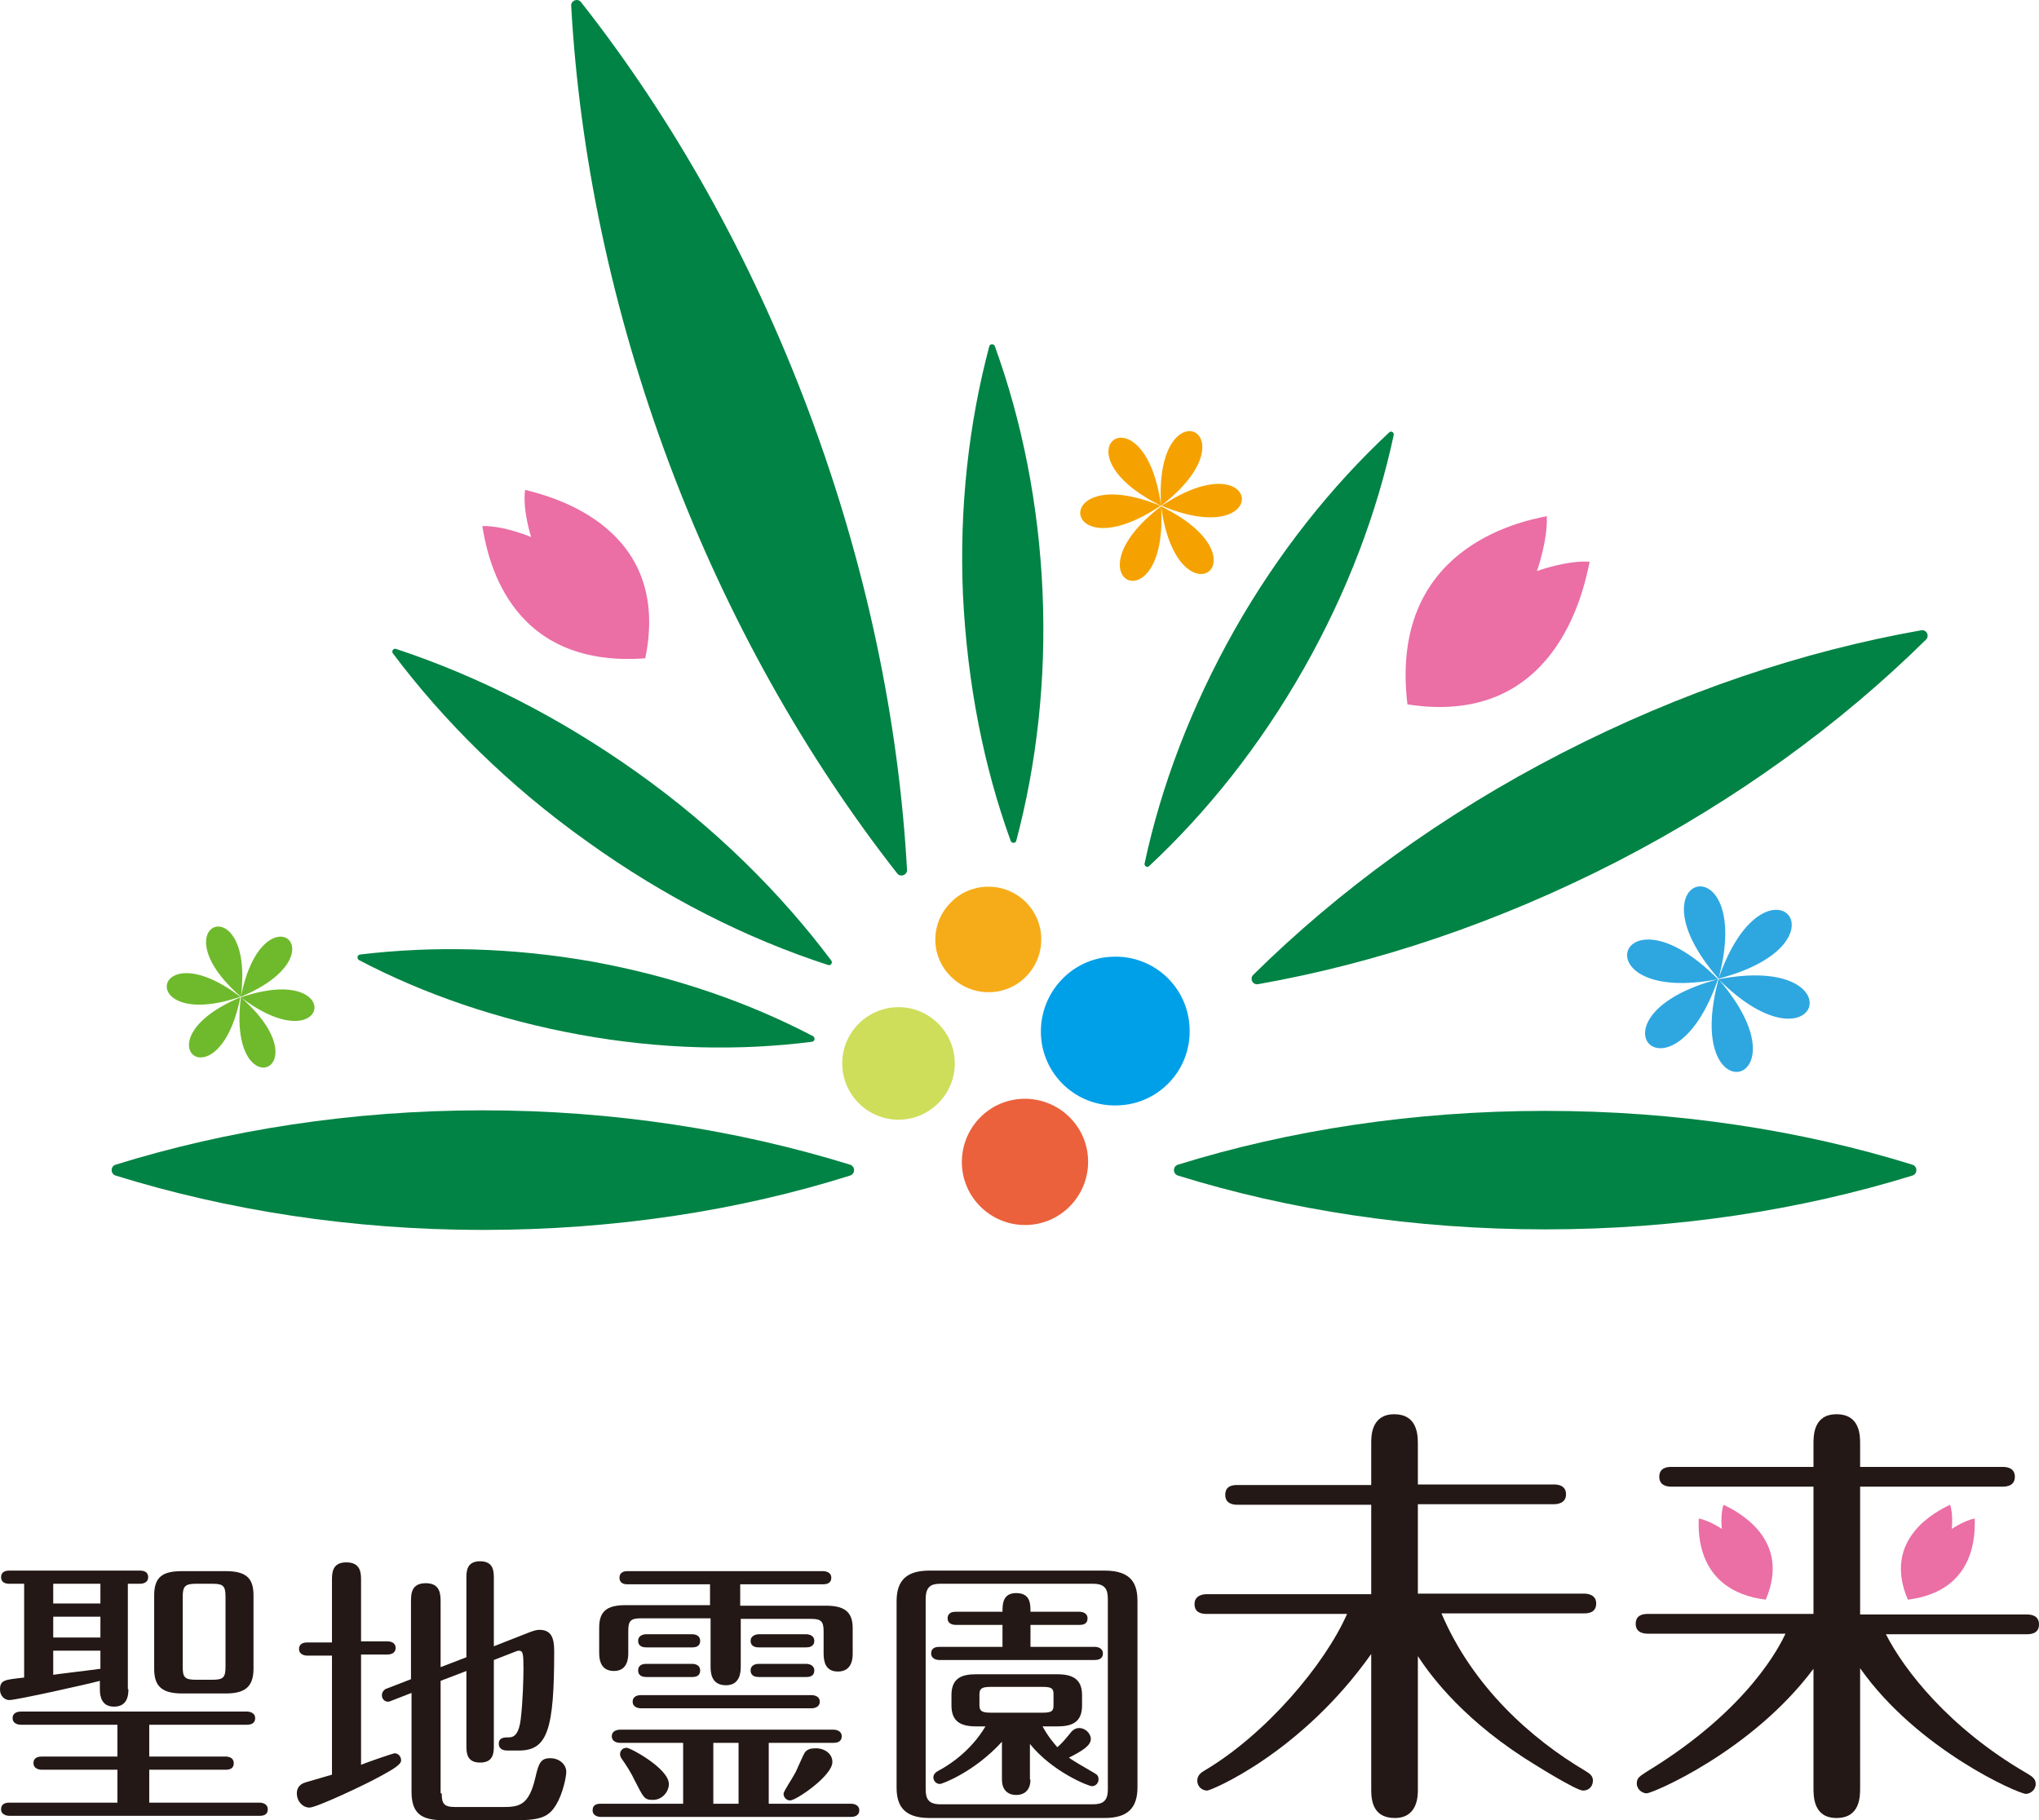
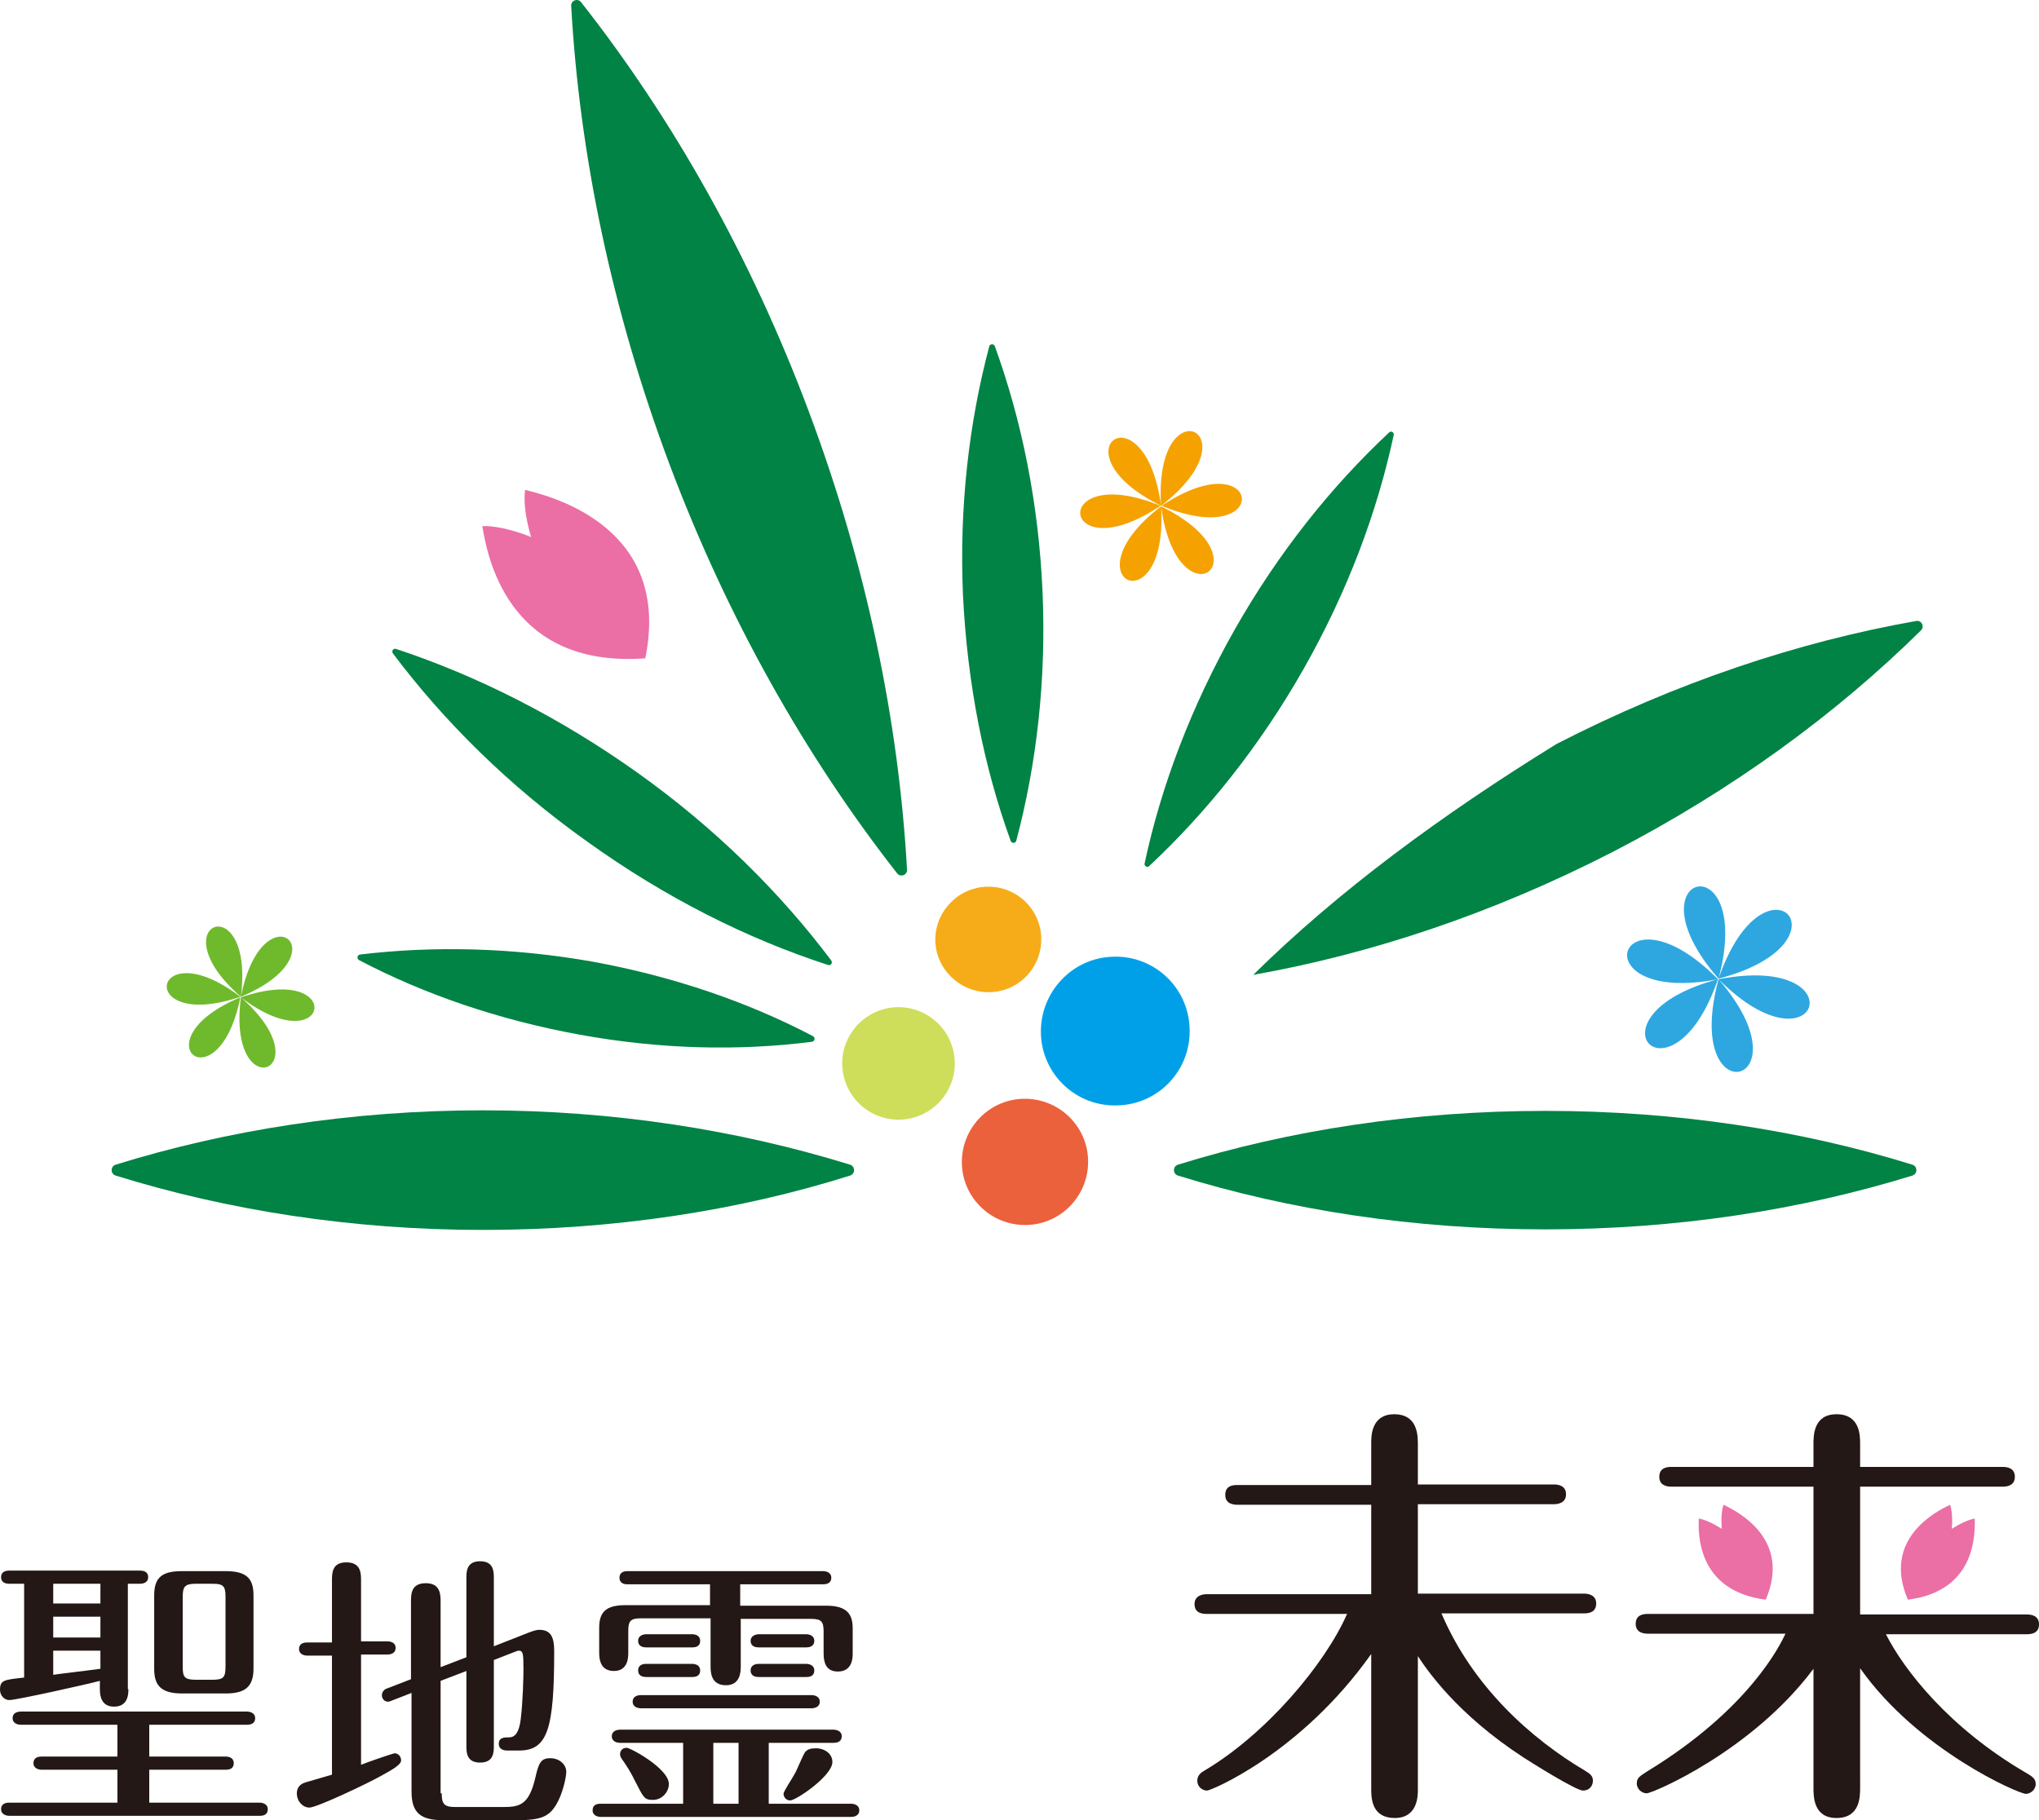
<svg xmlns="http://www.w3.org/2000/svg" version="1.1" id="レイヤー_1" x="0px" y="0px" viewBox="0 0 371.6 331.8" style="enable-background:new 0 0 371.6 331.8;" xml:space="preserve">
  <style type="text/css">
	.st0{fill:#EB613B;}
	.st1{fill:#00A0E9;}
	.st2{fill:#F6AC19;}
	.st3{fill:#CEDE5A;}
	.st4{fill:#6FBA2C;}
	.st5{fill:#F5A200;}
	.st6{fill:#EB6EA5;}
	.st7{fill:#2EA7E0;}
	.st8{fill:#008344;}
	.st9{fill:#231815;}
</style>
  <g>
    <g>
      <path class="st0" d="M186.4,200.3c6.4-0.2,11.7,4.8,11.9,11.1c0.2,6.4-4.8,11.7-11.1,11.9c-6.4,0.2-11.7-4.8-11.9-11.1    C175.1,205.8,180.1,200.5,186.4,200.3z" />
      <path class="st1" d="M202.8,174.4c7.5-0.3,13.8,5.6,14,13.1c0.3,7.5-5.6,13.8-13.1,14c-7.5,0.3-13.8-5.6-14-13.1    C189.5,180.9,195.4,174.6,202.8,174.4z" />
      <path class="st2" d="M173.1,164.7c3.6-3.9,9.7-4.1,13.6-0.5c3.9,3.6,4.1,9.7,0.5,13.6c-3.6,3.9-9.7,4.1-13.6,0.5    C169.6,174.7,169.4,168.6,173.1,164.7z" />
      <path class="st3" d="M163.4,183.6c5.6-0.2,10.4,4.2,10.6,9.9c0.2,5.6-4.2,10.4-9.9,10.6c-5.6,0.2-10.4-4.2-10.6-9.9    C153.3,188.5,157.8,183.8,163.4,183.6z" />
      <path class="st4" d="M43.8,181.8C24.9,189.7,39.8,201.9,43.8,181.8L43.8,181.8z M43.9,181.8C41.3,202.1,59.3,195.3,43.9,181.8    L43.9,181.8z M43.9,181.8C60.2,194.2,63.3,175.2,43.9,181.8L43.9,181.8z M43.9,181.7C62.8,173.8,47.9,161.6,43.9,181.7L43.9,181.7    z M43.9,181.7C46.5,161.4,28.4,168.2,43.9,181.7L43.9,181.7z M43.8,181.7C27.5,169.3,24.4,188.3,43.8,181.7L43.8,181.7z" />
      <path class="st5" d="M211.5,92.2C191,83.8,193,104.6,211.5,92.2L211.5,92.2z M211.6,92.3C194,105.8,213,114.5,211.6,92.3    L211.6,92.3z M211.6,92.3C214.6,114.3,231.6,102.1,211.6,92.3L211.6,92.3z M211.7,92.2C232.2,100.7,230.2,79.9,211.7,92.2    L211.7,92.2z M211.6,92.2C229.2,78.6,210.2,70,211.6,92.2L211.6,92.2z M211.6,92.2C208.6,70.1,191.6,82.3,211.6,92.2L211.6,92.2z" />
      <path class="st6" d="M117.6,120c4.9-23.9-17-29.5-21.9-30.7c-0.5,3.7,1.1,8.6,1.1,8.6s-4.9-2.1-8.9-2    C88.7,100.6,92.1,121.9,117.6,120z" />
-       <path class="st6" d="M256.5,128.4c26.9,4.2,32.1-20.5,33.2-26c-4.2-0.3-9.6,1.7-9.6,1.7s2-5.6,1.8-10    C276.7,95.1,253.1,100.1,256.5,128.4z" />
      <path class="st7" d="M313.1,178.5C288,185.2,304.6,203.1,313.1,178.5 M313.2,178.5C306.4,203.7,330.2,198.2,313.2,178.5     M313.2,178.5C331.6,196.9,338.8,173.6,313.2,178.5 M313.2,178.4C338.4,171.8,321.7,153.8,313.2,178.4 M313.2,178.4    C319.9,153.3,296.1,158.8,313.2,178.4 M313.1,178.5C294.7,160,287.6,183.4,313.1,178.5" />
      <path class="st8" d="M163.5,159.2c0.6,0.8,1.9,0.3,1.8-0.7c-1.5-26.8-7.3-55.2-17.9-83.5c-10.6-28.3-24.9-53.5-41.5-74.6    c-0.6-0.8-1.9-0.3-1.8,0.7c1.5,26.8,7.3,55.2,17.9,83.5C132.6,112.8,146.9,138,163.5,159.2z" />
      <path class="st8" d="M184.2,153.3c0.2,0.5,0.9,0.4,1,0c3.7-13.9,5.5-29.3,4.8-45.4c-0.7-16.1-3.8-31.3-8.7-44.8    c-0.2-0.5-0.9-0.4-1,0c-3.7,13.9-5.5,29.3-4.8,45.4C176.3,124.7,179.3,139.8,184.2,153.3z" />
      <path class="st8" d="M208.6,157.4c-0.1,0.5,0.5,0.8,0.8,0.5c10.5-9.8,20.2-21.9,28.2-36c8-14.1,13.4-28.6,16.4-42.6    c0.1-0.5-0.5-0.8-0.8-0.5c-10.5,9.8-20.2,21.9-28.2,36C217.1,128.8,211.6,143.3,208.6,157.4z" />
-       <path class="st8" d="M228.4,177.7c-0.7,0.7-0.1,1.9,0.9,1.7c21.5-3.8,43.7-11.2,65.5-22.4c21.7-11.2,40.7-25.1,56.2-40.4    c0.7-0.7,0.1-1.9-0.9-1.7c-21.5,3.8-43.7,11.2-65.5,22.4C262.8,148.5,243.9,162.4,228.4,177.7z" />
+       <path class="st8" d="M228.4,177.7c21.5-3.8,43.7-11.2,65.5-22.4c21.7-11.2,40.7-25.1,56.2-40.4    c0.7-0.7,0.1-1.9-0.9-1.7c-21.5,3.8-43.7,11.2-65.5,22.4C262.8,148.5,243.9,162.4,228.4,177.7z" />
      <path class="st8" d="M214.7,212.3c-1,0.3-1,1.7,0,2c20.3,6.3,43,9.8,66.9,9.8s46.5-3.5,66.9-9.8c1-0.3,1-1.7,0-2    c-20.3-6.3-43-9.8-66.9-9.8S235,206,214.7,212.3z" />
      <path class="st8" d="M21.1,212.3c-1,0.3-1,1.7,0,2c20.3,6.3,43,9.9,66.9,9.9c23.9,0,46.6-3.5,66.9-9.9c1-0.3,1-1.7,0-2    c-20.4-6.3-43-9.9-66.9-9.9C64.1,202.4,41.4,206,21.1,212.3z" />
      <path class="st8" d="M65.6,174c-0.5,0.1-0.6,0.7-0.2,1c11.8,6.2,25.4,10.9,40.2,13.6s29.1,3,42.4,1.3c0.5-0.1,0.6-0.7,0.2-1    c-11.8-6.2-25.4-10.9-40.2-13.6C93.3,172.7,78.9,172.4,65.6,174z" />
      <path class="st8" d="M72.2,118.3c-0.5-0.2-0.9,0.4-0.6,0.8c9.3,12.4,21.2,24.2,35.4,34.3c14.2,10.2,29.1,17.7,43.9,22.5    c0.5,0.2,0.9-0.4,0.6-0.8c-9.3-12.4-21.2-24.2-35.4-34.3C101.9,130.7,87,123.2,72.2,118.3z" />
    </g>
    <g>
      <g>
        <g>
          <path class="st9" d="M258.4,326.3c0,1,0,5.1-4.2,5.1c-3.8,0-4.3-2.9-4.3-5.1v-24.8c-12.8,18.1-29.2,24.9-29.9,24.9      c-0.9,0-1.8-0.7-1.8-1.8c0-1,0.7-1.5,1.4-1.9c11.1-6.6,21.8-19.2,25.9-28.5h-25.6c-0.9,0-2.2-0.2-2.2-1.8c0-1.5,1.4-1.8,2.2-1.8      h30v-16.3h-24.4c-0.8,0-2.2-0.2-2.2-1.8c0-1.7,1.4-1.8,2.2-1.8h24.4V263c0-1.4,0.1-5.2,4.2-5.2c3.7,0,4.3,2.9,4.3,5.2v7.6h24.8      c0.8,0,2.2,0.2,2.2,1.8c0,1.6-1.5,1.8-2.2,1.8h-24.8v16.3h30.3c0.7,0,2.2,0.2,2.2,1.8c0,1.7-1.5,1.8-2.2,1.8h-26      c5.7,13.4,16.4,22.9,26.2,28.7c1,0.6,1.4,1,1.4,1.8c0,0.9-0.6,1.8-1.8,1.8c-1.3,0-9.4-5.1-10.8-6c-12.3-8-17.7-16.1-19.3-18.5      V326.3z" />
        </g>
      </g>
      <g>
        <path class="st9" d="M23.4,307.9c0,0.8,0,3.2-2.6,3.2c-2.2,0-2.6-1.7-2.6-3.2v-1.5C16,307,3,309.9,1.7,309.9     c-0.9,0-1.7-0.8-1.7-1.9c0-1.8,0.9-1.8,4.4-2.2v-17.1H1.7c-0.5,0-1.5-0.1-1.5-1.2c0-1.1,1-1.2,1.5-1.2h23.8     c0.5,0,1.5,0.1,1.5,1.2c0,1.1-1.1,1.2-1.5,1.2h-2.2V307.9z M27.2,320.2h13.9c0.6,0,1.5,0.2,1.5,1.2c0,1.1-0.9,1.2-1.5,1.2H27.2v6     h20.1c0.5,0,1.5,0.2,1.5,1.2c0,1.1-0.9,1.2-1.5,1.2H1.7c-0.5,0-1.5-0.2-1.5-1.2c0-1.1,1-1.2,1.5-1.2h19.7v-6H7.6     c-0.5,0-1.5-0.2-1.5-1.2c0-1.1,1-1.2,1.5-1.2h13.8v-5.8H3.8c-0.5,0-1.5-0.2-1.5-1.2c0-1.1,1.1-1.2,1.5-1.2H45     c0.5,0,1.5,0.2,1.5,1.2c0,1.1-1,1.2-1.5,1.2H27.2V320.2z M18.2,288.7H9.7v3.6h8.6V288.7z M18.2,294.7H9.7v3.8h8.6V294.7z      M18.2,300.9H9.7v4.4c0.4-0.1,5.7-0.7,8.6-1.1V300.9z M46.2,304.2c0,3.5-1.8,4.5-5.1,4.5h-7.9c-3.9,0-5.1-1.5-5.1-4.5v-13.4     c0-3.4,1.6-4.4,5.1-4.4h7.9c3.8,0,5.1,1.3,5.1,4.4V304.2z M41.1,291.1c0-2-0.4-2.4-2.4-2.4h-3c-2,0-2.4,0.5-2.4,2.4v12.7     c0,1.9,0.3,2.4,2.4,2.4h3c2,0,2.4-0.4,2.4-2.4V291.1z" />
        <path class="st9" d="M60.5,288.1c0-1.3,0-3.3,2.6-3.3c2.7,0,2.7,2,2.7,3.3v11.1h4.8c0.4,0,1.5,0.1,1.5,1.2c0,1.1-1.1,1.2-1.5,1.2     h-4.8v20.1c1.2-0.5,5.9-2.1,6.1-2.1c0.6,0,1.2,0.5,1.2,1.3c0,0.7-1.2,1.5-3.8,2.9c-2.7,1.5-11.6,5.7-12.9,5.7     c-1.2,0-2.3-1.1-2.3-2.6c0-0.6,0.2-1.6,1.6-2l4.8-1.4v-21.7H56c-0.5,0-1.5-0.2-1.5-1.2c0-1.1,1-1.2,1.5-1.2h4.5V288.1z      M80.5,326.9c0,1.9,0.4,2.5,2.5,2.5h8.5c3.1,0,4.9-0.2,6.1-5.5c0.6-2.6,1-3.4,2.7-3.4c1.6,0,2.9,1.1,2.9,2.5c0,1-0.7,4.1-1.8,5.9     c-1.3,2.2-2.7,2.9-7.2,2.9H80.8c-4,0-5.8-1.2-5.8-5.2v-18l-3.6,1.4c-0.2,0.1-0.5,0.2-0.7,0.2c-0.5,0-1.1-0.4-1.1-1.2     c0-0.6,0.5-1.1,0.9-1.2l4.4-1.7v-14c0-1.5,0-3.5,2.7-3.5c2.7,0,2.7,2.1,2.7,3.5v11.8l4.7-1.8v-14.4c0-1.2,0-3.1,2.5-3.1     c2.5,0,2.5,1.9,2.5,3.1v12.4l6.1-2.4c0.8-0.3,1.5-0.6,2.2-0.6c2.2,0,2.7,1.5,2.7,3.9c0,14.2-1.2,18.1-6.4,18.1h-2.2     c-0.7,0-1.5-0.3-1.5-1.2c0-1.2,1-1.2,1.9-1.2c1,0,1.8-0.8,2.1-3.3c0.4-3.3,0.5-7.7,0.5-9.2c0-2.9-0.1-3.3-0.9-3.3     c-0.2,0-0.6,0.2-0.9,0.3l-3.6,1.4v15.6c0,1.2,0,3.1-2.5,3.1c-2.5,0-2.5-1.9-2.5-3.1v-13.6l-4.7,1.8V326.9z" />
        <path class="st9" d="M140.1,328.8h15c0.5,0,1.5,0.2,1.5,1.2c0,1.1-1.1,1.2-1.5,1.2h-45.6c-0.5,0-1.5-0.2-1.5-1.2     c0-1.1,0.9-1.2,1.5-1.2h15v-11.1h-11.5c-0.5,0-1.5-0.2-1.5-1.2c0-1,1-1.2,1.5-1.2h38.9c0.5,0,1.5,0.2,1.5,1.2     c0,1.1-1,1.2-1.5,1.2h-11.8V328.8z M135.1,292.7h15.5c3.7,0,4.8,1.5,4.8,4.1v4.6c0,0.7,0,3.3-2.7,3.3c-2.2,0-2.6-1.7-2.6-3.3v-4     c0-1.8-0.4-2.3-2.3-2.3h-12.8v8.6c0,0.9,0,3.5-2.7,3.5c-2.8,0-2.8-2.5-2.8-3.5V295h-12.7c-1.9,0-2.3,0.5-2.3,2.3v4     c0,0.7,0,3.3-2.6,3.3c-2.3,0-2.7-1.8-2.7-3.3v-4.6c0-2.9,1.3-4.1,4.8-4.1h15.4v-3.8h-15.1c-0.4,0-1.4-0.1-1.4-1.2     c0-1.1,1-1.2,1.4-1.2h35.7c0.5,0,1.5,0.2,1.5,1.2c0,1.1-1,1.2-1.5,1.2h-15.1V292.7z M121.9,325.2c0,1.4-1.2,2.9-2.9,2.9     c-1.6,0-1.7-0.4-3.3-3.5c-0.6-1.3-1.6-2.9-2.4-4c-0.2-0.3-0.3-0.6-0.3-0.8c0-0.6,0.4-1.2,1.2-1.2     C114.9,318.6,121.9,322.4,121.9,325.2z M147.9,309c0.5,0,1.5,0.2,1.5,1.2c0,1-1,1.2-1.5,1.2h-31.1c-0.5,0-1.5-0.2-1.5-1.2     c0-1.1,1.1-1.2,1.5-1.2H147.9z M126.1,297.9c0.6,0,1.5,0.2,1.5,1.2c0,1.1-0.9,1.2-1.5,1.2h-8.3c-0.5,0-1.5-0.1-1.5-1.2     c0-1,1-1.2,1.5-1.2H126.1z M126.1,303.3c0.6,0,1.5,0.2,1.5,1.2c0,1.1-0.9,1.2-1.5,1.2h-8.3c-0.5,0-1.5-0.1-1.5-1.2     c0-1.1,1-1.2,1.5-1.2H126.1z M134.6,317.7H130v11.1h4.6V317.7z M146.9,297.9c0.5,0,1.5,0.2,1.5,1.2c0,1.1-1,1.2-1.5,1.2h-8.6     c-0.5,0-1.5-0.1-1.5-1.2c0-1,1.1-1.2,1.5-1.2H146.9z M146.9,303.3c0.5,0,1.5,0.2,1.5,1.2c0,1.1-0.9,1.2-1.5,1.2h-8.6     c-0.5,0-1.5-0.1-1.5-1.2c0-1.1,1.1-1.2,1.5-1.2H146.9z M151.7,321.2c0,2.5-6.6,7-7.7,7c-0.7,0-1.2-0.6-1.2-1.2     c0-0.5,1.6-2.8,2-3.6c0.4-0.6,1.6-3.7,2-4.1c0.4-0.4,0.9-0.6,1.7-0.6C150,318.6,151.7,319.5,151.7,321.2z" />
-         <path class="st9" d="M207.3,325.8c0,3.8-1.8,5.6-6,5.6h-31.9c-5,0-6-2.6-6-5.6v-33.9c0-3.8,1.8-5.6,6-5.6h31.9c5.1,0,6,2.6,6,5.6     V325.8z M201.9,291.5c0-1.8-0.5-2.8-2.7-2.8h-27.8c-1.6,0-2.7,0.4-2.7,2.8v34.7c0,1.8,0.6,2.7,2.7,2.7h27.8     c1.8,0,2.7-0.6,2.7-2.7V291.5z M199.5,300.2c0.5,0,1.5,0.2,1.5,1.2c0,1.1-1,1.2-1.5,1.2h-28.3c-0.5,0-1.5-0.2-1.5-1.2     c0-1.1,1-1.2,1.5-1.2h11.5v-4h-8.5c-0.4,0-1.5-0.1-1.5-1.2c0-1.1,1-1.2,1.5-1.2h8.5c0-1.3,0-3.4,2.5-3.4c2.6,0,2.6,2,2.6,3.4h8.9     c0.5,0,1.5,0.2,1.5,1.2c0,1.2-1.1,1.2-1.5,1.2h-8.9v4H199.5z M187.8,324.4c0,1.7-0.9,2.8-2.6,2.8c-1.7,0-2.6-1.1-2.6-2.8v-6.9     c-5,5.5-10.9,7.7-11.3,7.7c-0.7,0-1.2-0.6-1.2-1.2c0-0.6,0.5-1,0.9-1.2c1.7-0.9,5.8-3.4,8.6-8.1h-1.7c-2.7,0-4.5-0.8-4.5-3.8     v-1.9c0-3.2,2-3.8,4.5-3.8h14.8c2.8,0,4.5,0.9,4.5,3.8v1.9c0,3.1-1.9,3.8-4.5,3.8H190c1.1,2,2.1,3.1,2.7,3.8     c0.9-0.8,1.4-1.4,2.3-2.5c0.3-0.4,0.8-1,1.7-1c1.1,0,2.1,1,2.1,2c0,1.2-1.6,2.2-4,3.4c1,0.7,2.4,1.5,4.8,2.9     c0.5,0.3,0.6,0.6,0.6,1.1c0,0.6-0.5,1.2-1.2,1.2c-0.6,0-7.2-2.6-11.3-7.7V324.4z M192,308.9c0-1-0.2-1.4-1.9-1.4h-9.6     c-1.7,0-2,0.4-2,1.4v1.9c0,1,0.3,1.4,2,1.4h9.6c1.7,0,1.9-0.4,1.9-1.4V308.9z" />
      </g>
    </g>
    <path class="st9" d="M339,325.9c0,1.6,0,5.5-4.3,5.5c-4.2,0-4.2-3.9-4.2-5.5v-21.7c-11.2,15-29.3,22.7-30.4,22.7   c-0.8,0-1.8-0.7-1.8-1.8c0-1,0.5-1.3,1.9-2.2c18.7-11.4,24.3-23.2,25.2-25.1h-25.1c-0.8,0-2.2-0.2-2.2-1.8c0-1.7,1.5-1.8,2.2-1.8   h30.2V271h-25.9c-0.8,0-2.2-0.2-2.2-1.8c0-1.7,1.5-1.8,2.2-1.8h25.9v-4.2c0-1.5,0-5.4,4.2-5.4c4.3,0,4.3,3.9,4.3,5.4v4.2h26   c0.8,0,2.2,0.2,2.2,1.8c0,1.6-1.4,1.8-2.2,1.8h-26v23.3h30.4c0.8,0,2.2,0.2,2.2,1.8c0,1.7-1.5,1.8-2.2,1.8h-25.7   c3.3,6.5,11.5,17.1,25.6,25.3c1,0.6,1.7,1,1.7,2c0,1.1-1,1.8-1.8,1.8c-1.3,0-19.7-8-30.2-22.9V325.9z" />
    <path class="st6" d="M321.8,291.6c4.8-11.2-5.4-16.2-7.7-17.3c-0.6,1.8-0.3,4.4-0.3,4.4c0,0-2.2-1.5-4.2-1.9   C309.5,279.2,309.1,290,321.8,291.6z" />
    <path class="st6" d="M347.7,291.6c-4.8-11.2,5.4-16.2,7.7-17.3c0.6,1.8,0.3,4.4,0.3,4.4c0,0,2.2-1.5,4.2-1.9   C359.9,279.2,360.4,290,347.7,291.6z" />
  </g>
</svg>